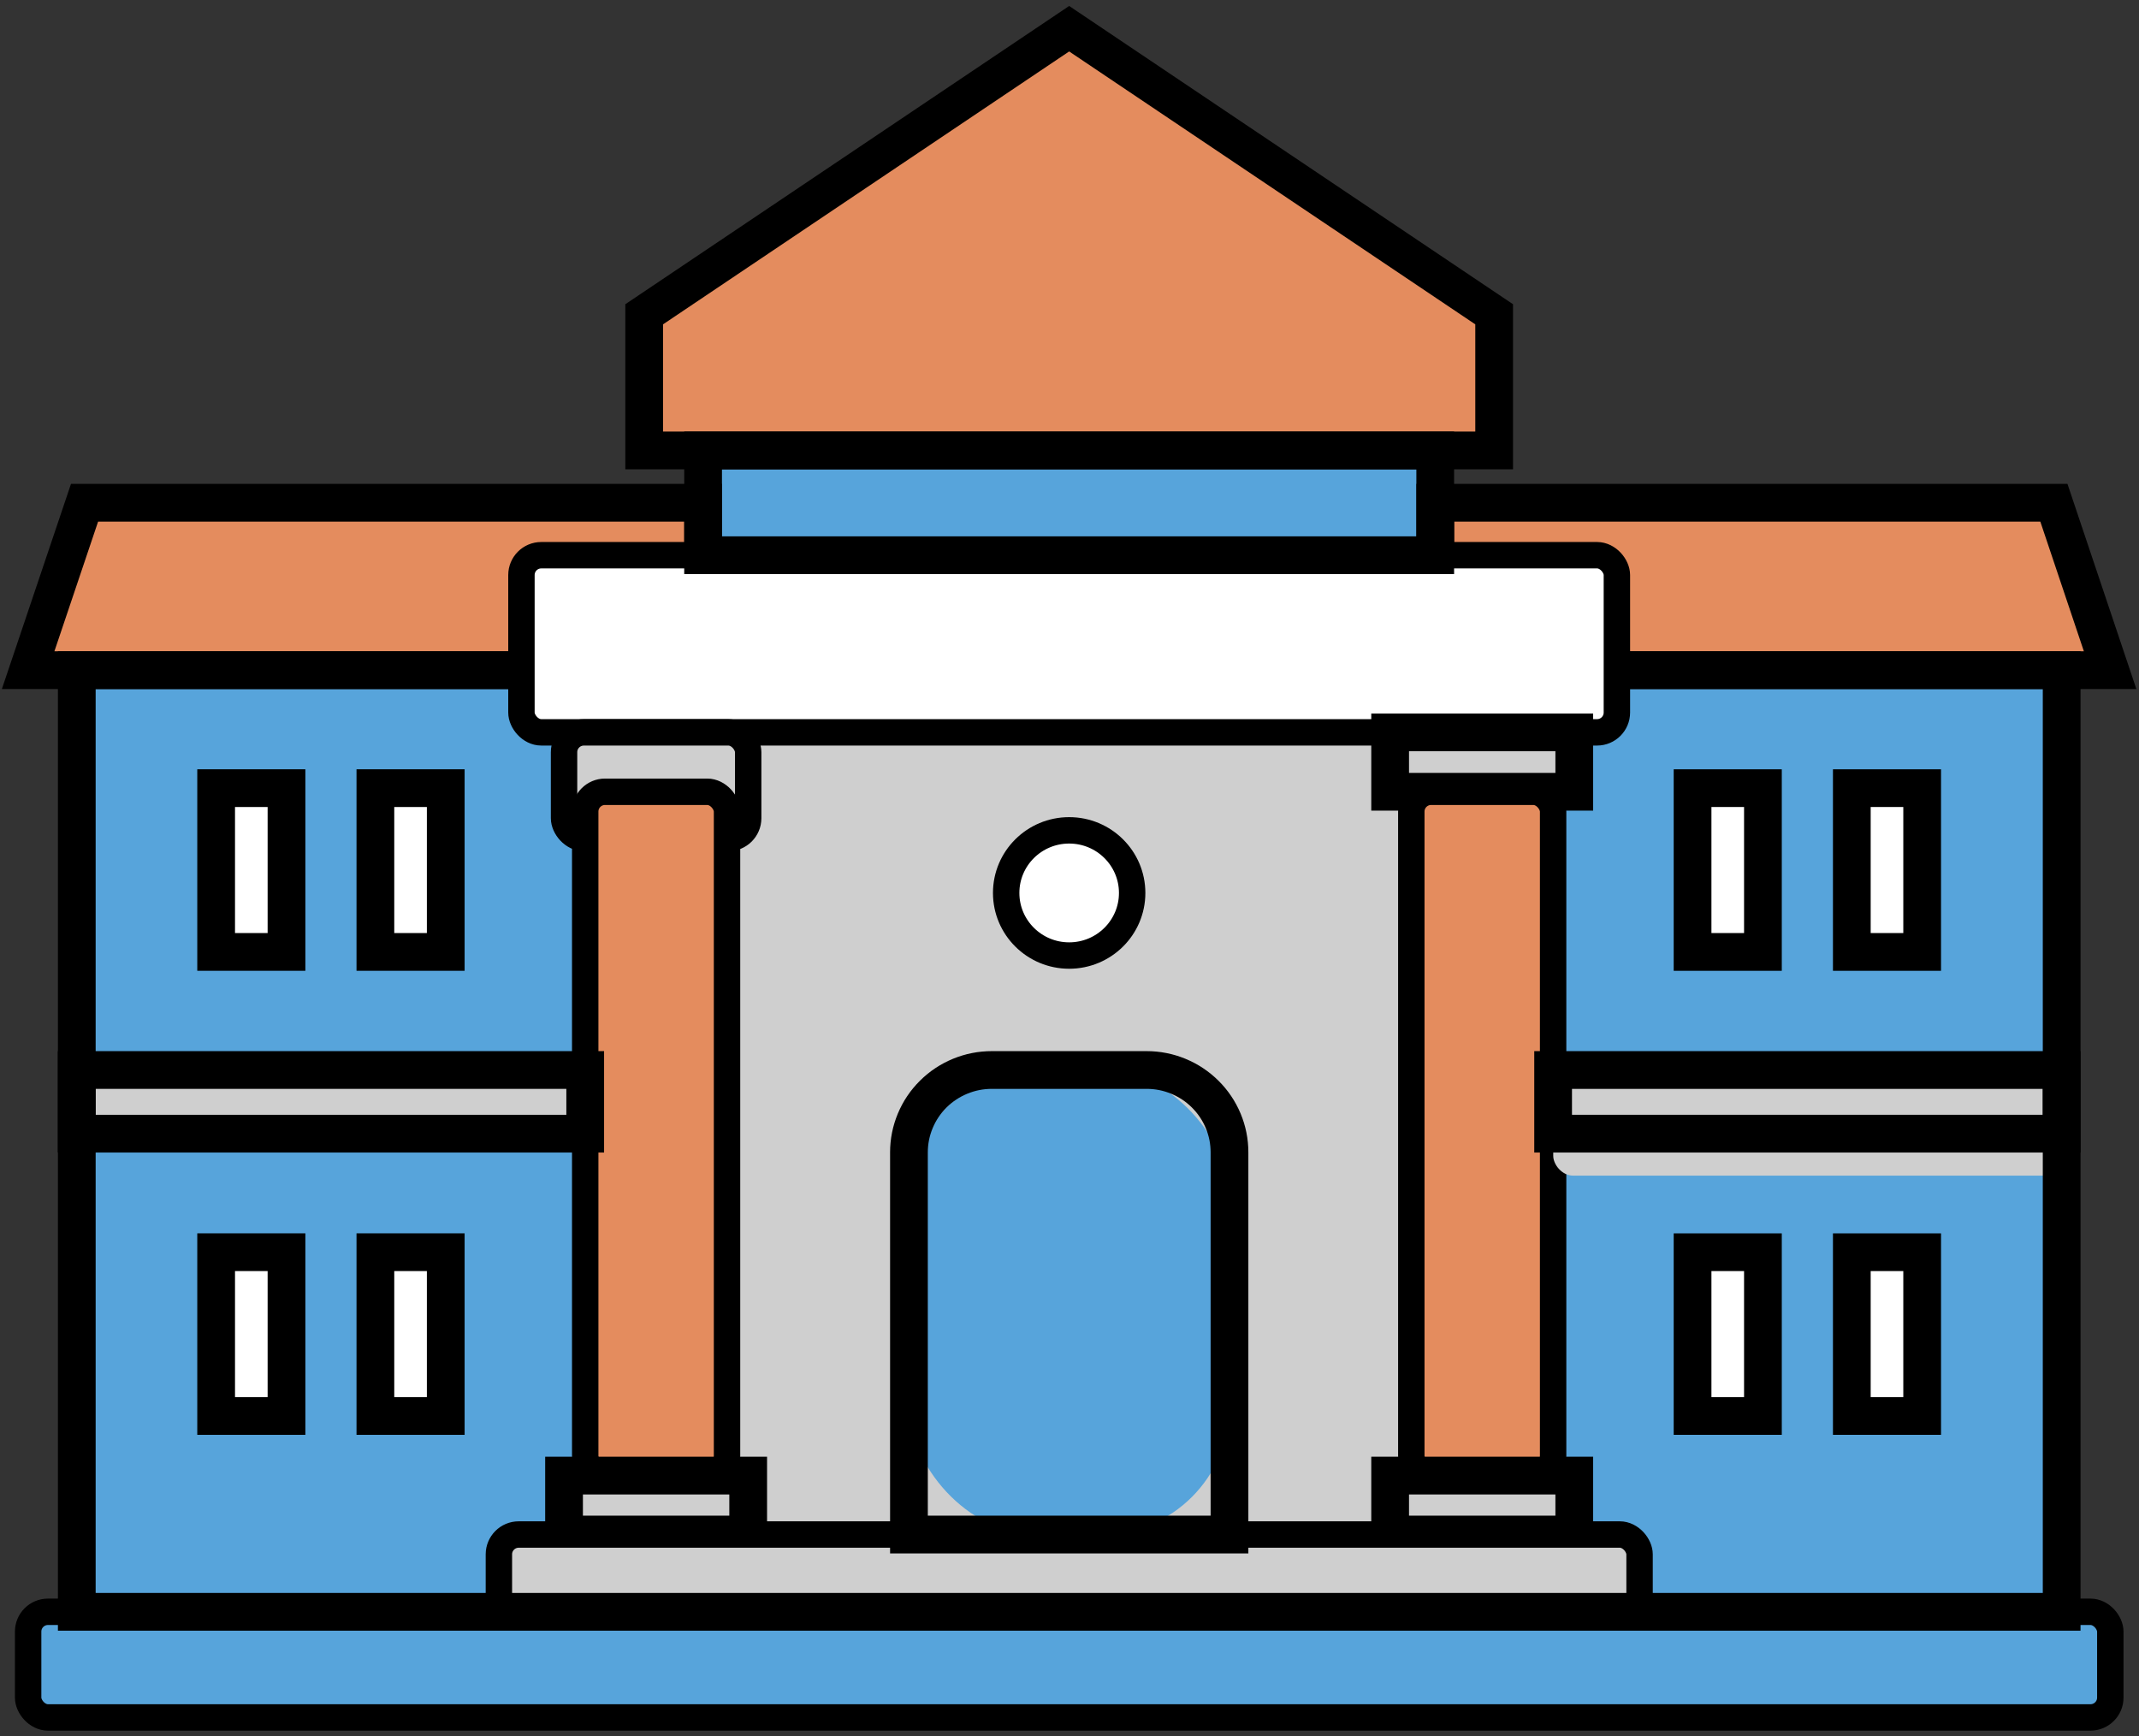
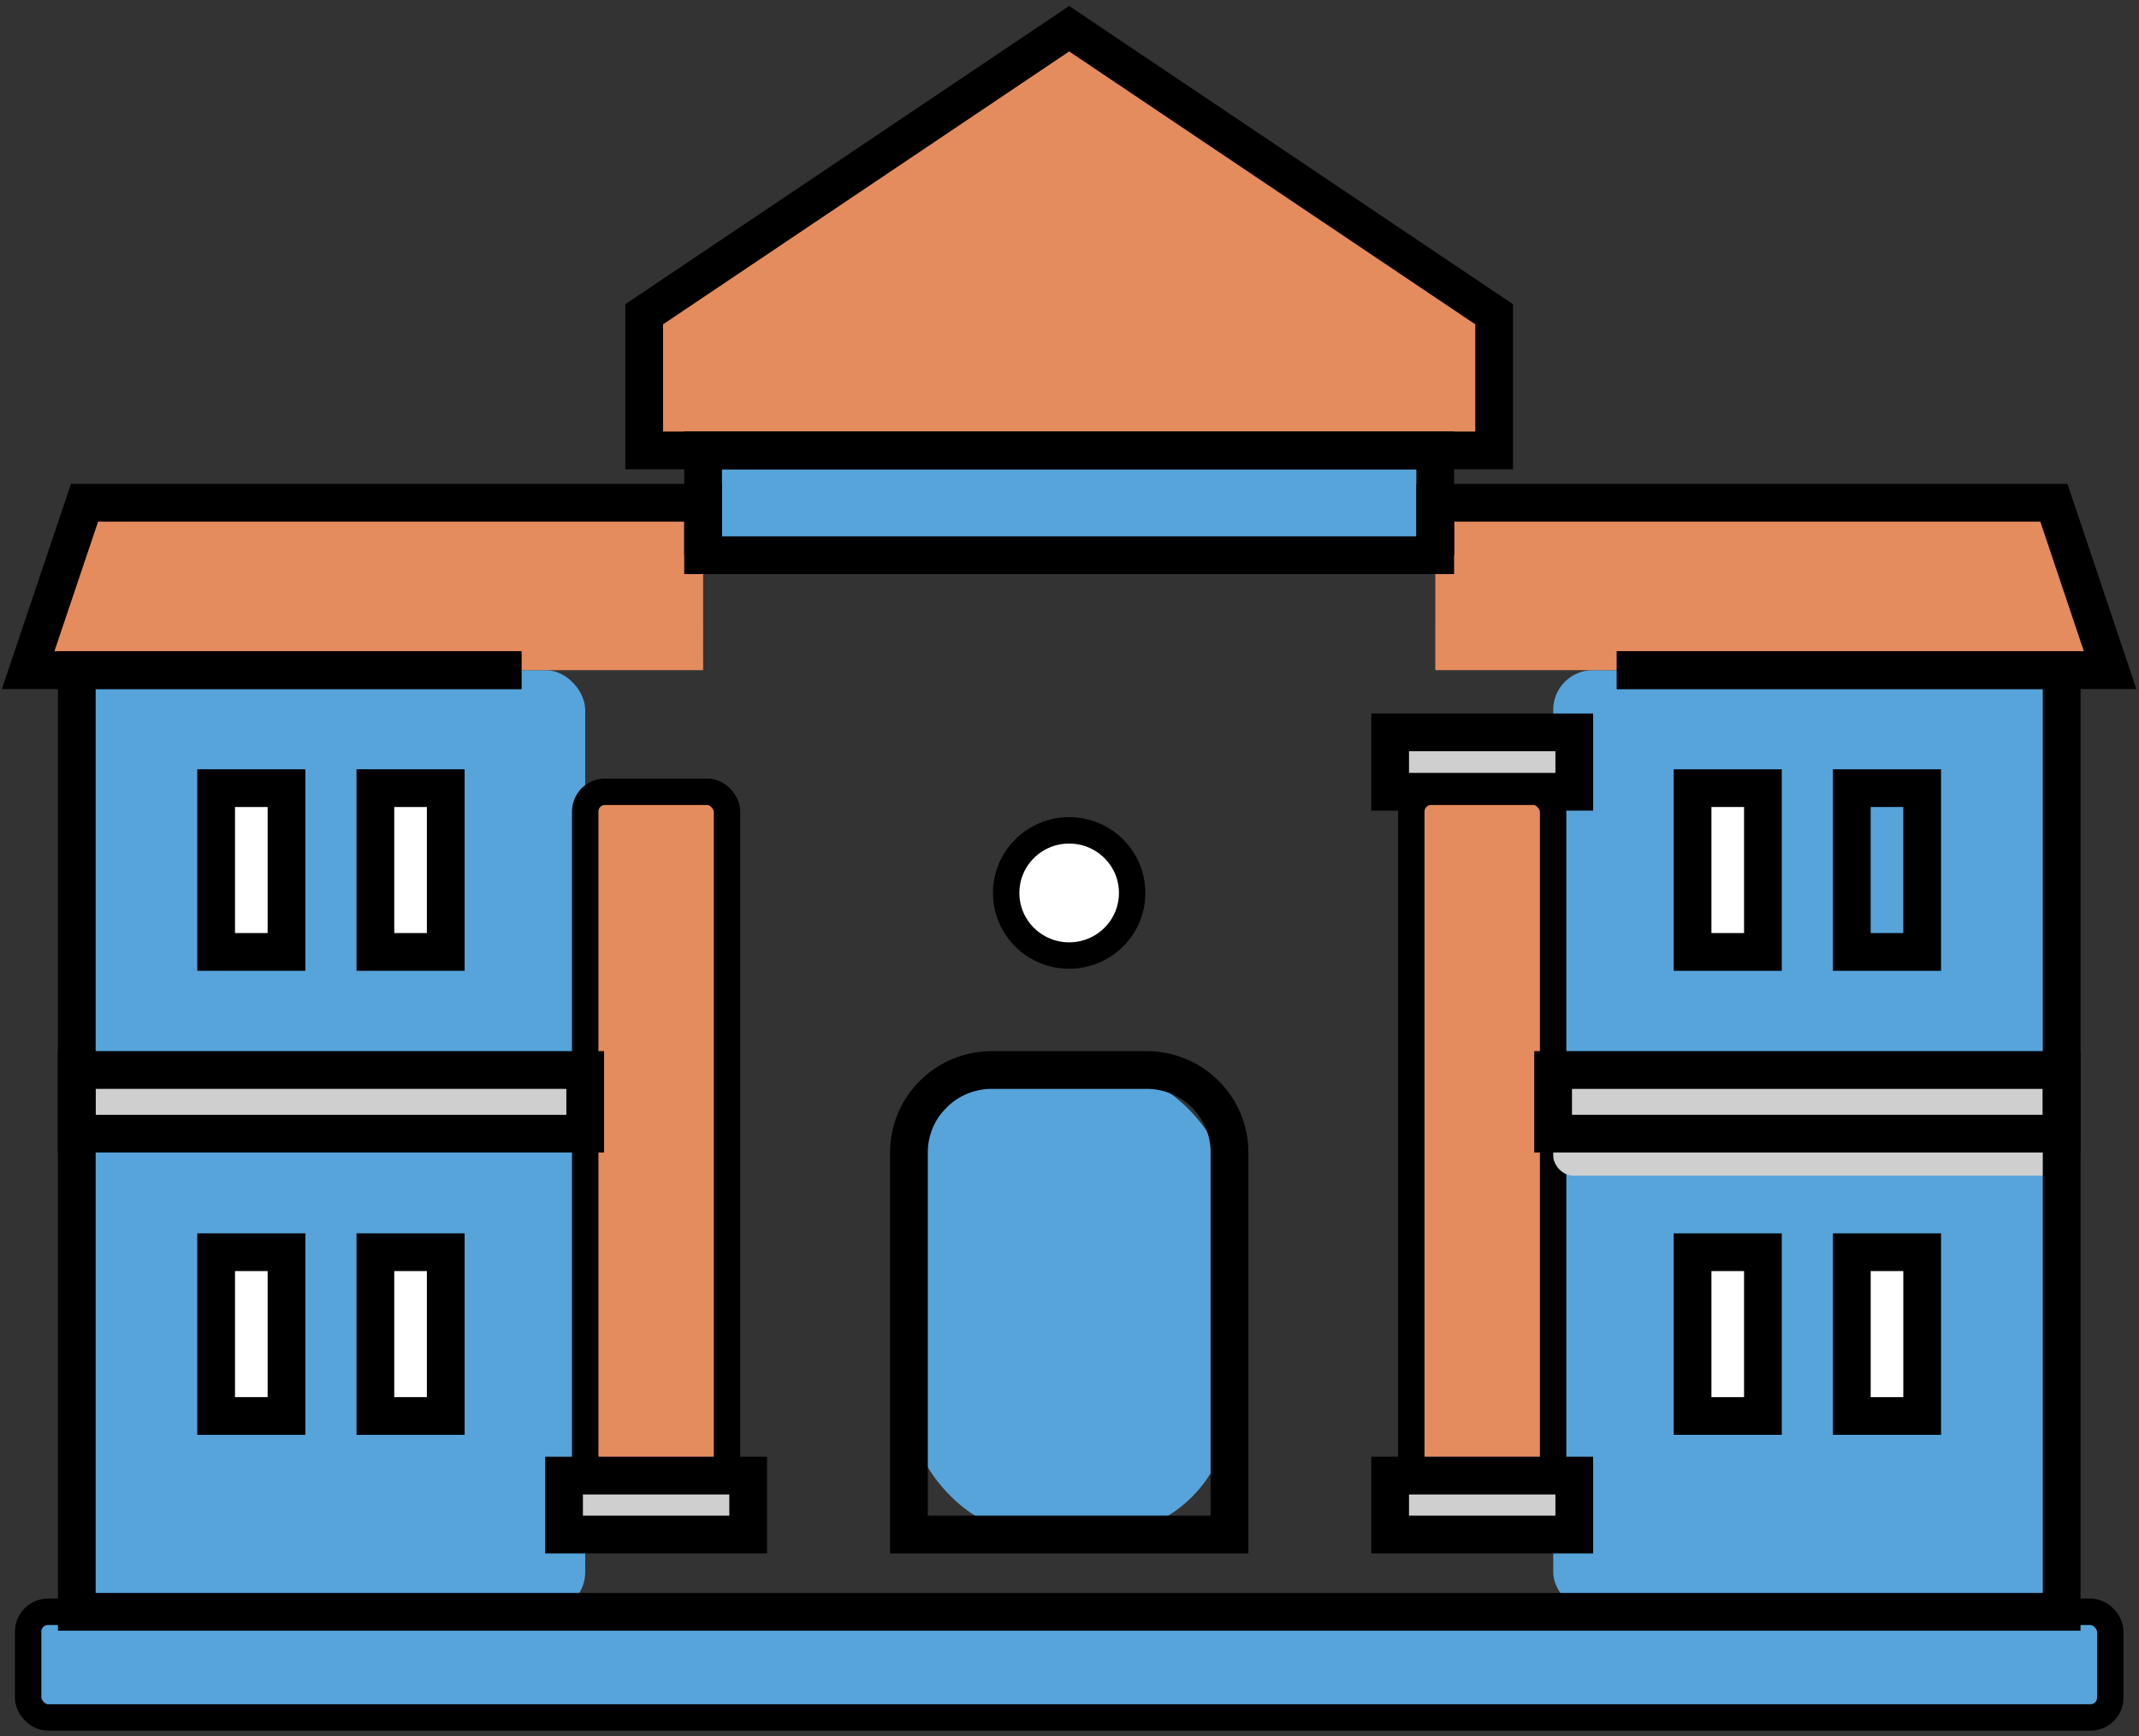
<svg xmlns="http://www.w3.org/2000/svg" width="324" height="263" viewBox="0 0 324 263" fill="none">
  <rect x="0" y="0" width="324" height="263" fill="#333333" stroke="none" />
-   <rect x="88.644" y="101.516" width="146.628" height="130.923" rx="6" fill="#CFCFCF" />
  <rect x="235.272" y="101.516" width="77.027" height="142.631" rx="6" fill="#57A4DB" />
  <path d="M217.415 76.167L311.109 76.152L319.654 101.51H217.409L217.415 76.167Z" fill="#E48C5E" />
-   <path d="M280.517 119.383H291.174V144.191H280.517V119.383ZM256.395 119.383H267.052V144.191H256.395V119.383ZM280.517 189.675H291.174V214.483H280.517V189.675ZM256.395 189.675H267.052V214.483H256.395V189.675Z" fill="white" />
+   <path d="M280.517 119.383V144.191H280.517V119.383ZM256.395 119.383H267.052V144.191H256.395V119.383ZM280.517 189.675H291.174V214.483H280.517V189.675ZM256.395 189.675H267.052V214.483H256.395V189.675Z" fill="white" />
  <rect x="11.616" y="101.516" width="77.027" height="142.631" rx="6" fill="#57A4DB" />
  <path d="M106.5 76.167L12.806 76.153L4.262 101.511H106.506L106.5 76.167ZM97.575 68.232V47.607L161.949 4.348L226.323 47.607V68.232H97.575Z" fill="#E48C5E" />
  <rect x="106.506" y="68.232" width="110.903" height="16" rx="3" fill="#57A4DB" />
-   <rect x="78.984" y="84.1" width="165.93" height="26.831" rx="3" fill="white" stroke="black" stroke-width="4" stroke-linecap="round" />
-   <rect x="85.438" y="110.934" width="27.892" height="16" rx="3" fill="#CFCFCF" stroke="black" stroke-width="4" stroke-linecap="round" />
  <rect x="88.644" y="119.932" width="21.481" height="103.582" rx="3" fill="#E48C5E" stroke="black" stroke-width="4" stroke-linecap="round" />
  <path d="M85.438 223.514H113.33V232.44H85.438V223.514ZM210.568 110.934H238.46V119.931H210.568V110.934Z" fill="#CFCFCF" stroke="black" stroke-width="5.716" stroke-miterlimit="10" />
  <rect x="213.774" y="119.932" width="21.481" height="103.582" rx="3" fill="#E48C5E" stroke="black" stroke-width="4" stroke-linecap="round" />
  <path d="M210.568 223.513H238.46V232.44H210.568V223.513ZM11.616 162.076H88.644V171.721H11.616V162.076Z" fill="#CFCFCF" stroke="black" stroke-width="5.716" stroke-miterlimit="10" />
  <rect x="235.272" y="162.076" width="77.027" height="16" rx="3" fill="#CFCFCF" />
  <path d="M32.739 119.383H43.397V144.191H32.739V119.383ZM56.861 119.383H67.518V144.191H56.861V119.383ZM32.739 189.675H43.397V214.483H32.739V189.675ZM56.861 189.675H67.518V214.483H56.861V189.675Z" fill="white" stroke="black" stroke-width="5.716" stroke-miterlimit="10" />
-   <rect x="75.569" y="232.439" width="172.78" height="16" rx="3" fill="#CFCFCF" stroke="black" stroke-width="4" stroke-linecap="round" />
  <rect x="4.262" y="244.145" width="315.392" height="16" rx="3" fill="#57A4DB" stroke="black" stroke-width="4" stroke-linecap="round" />
  <rect x="137.681" y="162.076" width="48.553" height="70.361" rx="19.421" fill="#57A4DB" />
  <ellipse cx="161.949" cy="135.258" rx="9.542" ry="9.482" fill="white" stroke="black" stroke-width="4" stroke-linecap="round" />
  <path d="M78.981 101.517H11.631V244.147H312.285V101.517H244.906M106.5 68.232H217.398V84.1H106.5V68.232Z" stroke="black" stroke-width="5.716" stroke-miterlimit="10" />
  <path d="M78.981 101.511H4.262L12.806 76.153H106.506V84.102M244.906 101.511H319.625L311.109 76.153H217.409V84.102M150.239 162.076H173.676C175.341 162.076 176.943 162.392 178.481 163.025C180.02 163.661 181.378 164.563 182.556 165.732C183.731 166.9 184.639 168.248 185.28 169.777C185.916 171.306 186.234 172.899 186.234 174.556V232.44H137.681V174.556C137.681 172.901 137.999 171.309 138.636 169.78C139.272 168.251 140.18 166.902 141.36 165.732C142.535 164.563 143.892 163.661 145.431 163.025C146.972 162.392 148.575 162.076 150.239 162.076ZM235.255 162.076H312.282V171.721H235.255V162.076ZM256.377 189.676H267.035V214.484H256.377V189.676ZM280.499 189.676H291.156V214.484H280.499V189.676ZM256.377 119.384H267.035V144.192H256.377V119.384ZM280.499 119.384H291.156V144.192H280.499V119.384ZM97.575 47.607L161.949 4.348L226.323 47.607V68.232H97.575V47.607Z" stroke="black" stroke-width="5.716" stroke-miterlimit="10" />
</svg>